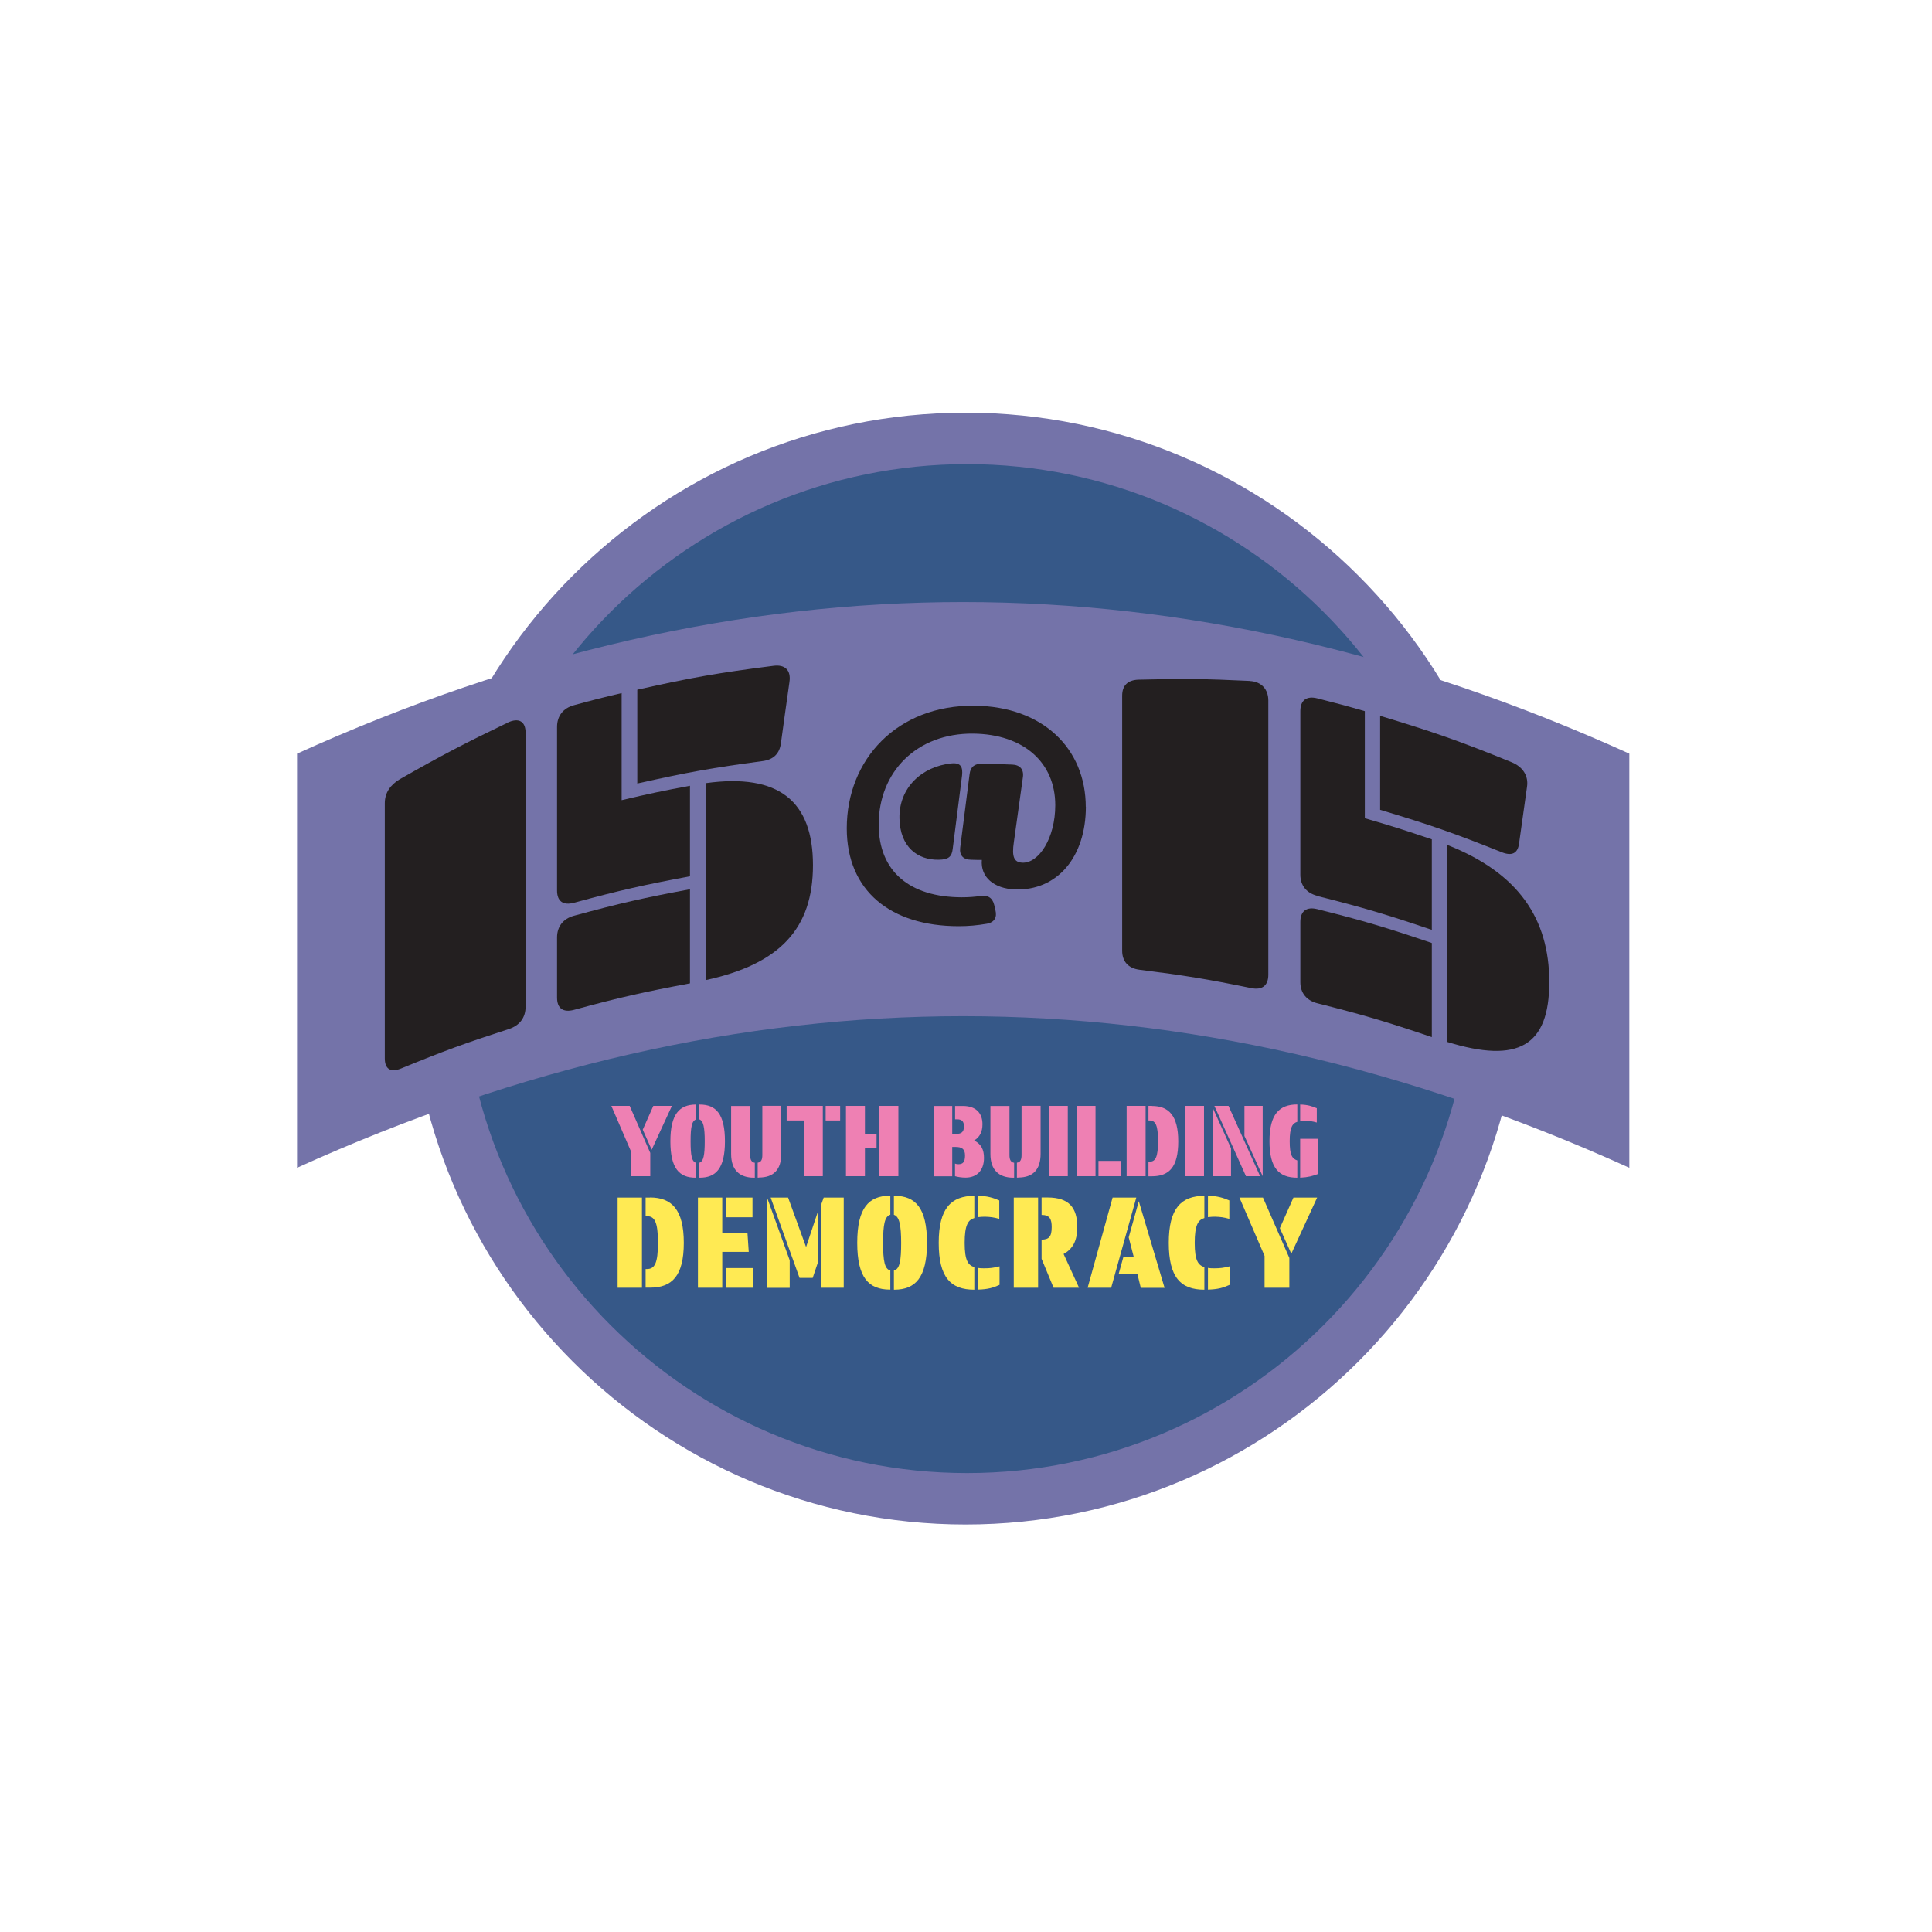
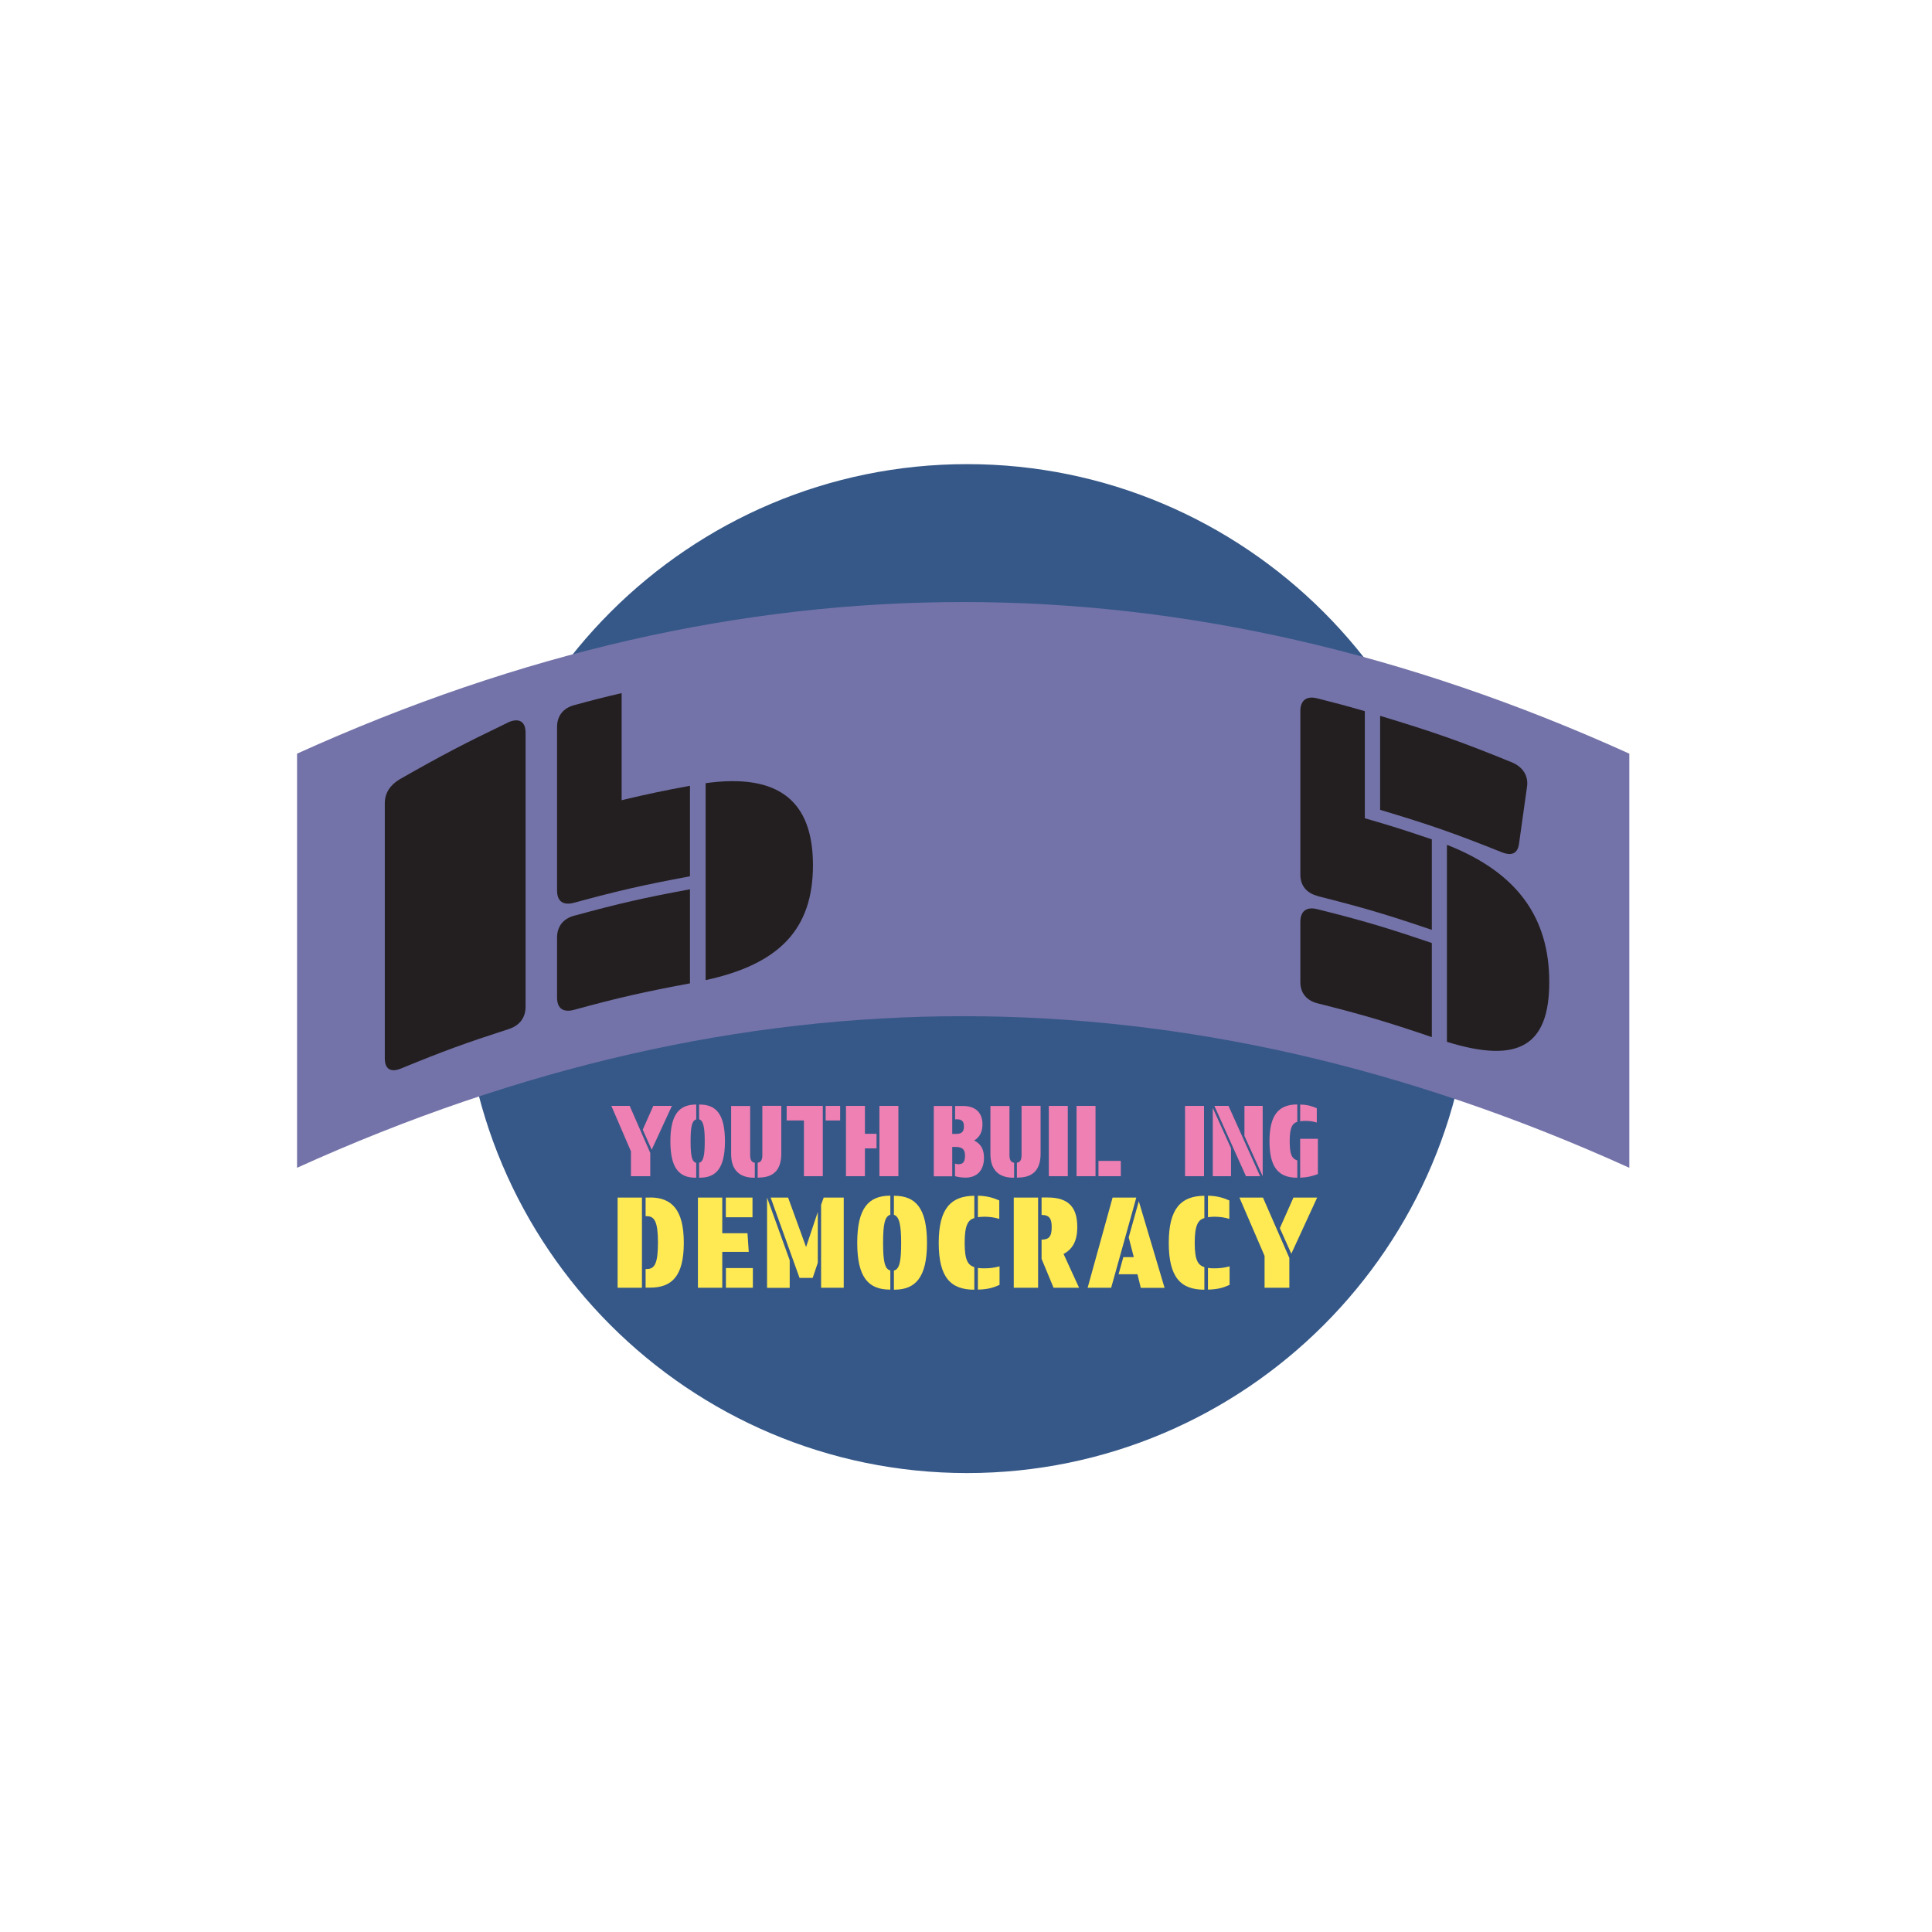
<svg xmlns="http://www.w3.org/2000/svg" id="Layer_1" data-name="Layer 1" viewBox="0 0 216 216">
  <defs>
    <style>
      .cls-1 {
        fill: #231f20;
      }

      .cls-2 {
        fill: #ffea53;
      }

      .cls-3 {
        fill: #365888;
      }

      .cls-4 {
        fill: #ee80b3;
      }

      .cls-5 {
        fill: #7473a9;
      }
    </style>
  </defs>
-   <path class="cls-5" d="M107.95,46.14c-34.27,0-62.15,27.88-62.15,62.15s27.88,62.15,62.15,62.15,62.15-27.88,62.15-62.15-27.88-62.15-62.15-62.15Z" />
  <path class="cls-3" d="M108.12,51.89c-31.1,0-56.4,25.3-56.4,56.4s25.3,56.4,56.4,56.4,56.4-25.3,56.4-56.4-25.3-56.4-56.4-56.4Z" />
  <g>
    <path class="cls-4" d="M70.4,123.64l2.3,5.26v2.6h-2.16v-2.78l-2.19-5.08h2.05ZM75.12,123.64l-2.26,4.9-1-2.24,1.18-2.66h2.08Z" />
    <path class="cls-4" d="M77.84,130v1.67h-.07c-1.81,0-2.82-1.02-2.82-4.07s1.02-4.09,2.82-4.11h.07v1.66c-.49.14-.63.85-.63,2.44s.13,2.3.63,2.42h0ZM78.16,125.15v-1.66h.07c1.81,0,2.82,1.04,2.82,4.11s-1.04,4.07-2.82,4.07h-.07v-1.67c.51-.12.63-.9.63-2.42s-.15-2.31-.63-2.44h0Z" />
    <path class="cls-4" d="M83.87,123.64v5.51c0,.5.14.79.52.85v1.67h-.08c-1.62,0-2.57-.85-2.57-2.66v-5.36h2.13ZM84.86,131.66h-.15v-1.67c.39-.05.52-.34.52-.85v-5.51h2.12v5.36c0,1.8-.88,2.66-2.5,2.66h0Z" />
    <path class="cls-4" d="M87.95,125.27v-1.63h4.04v7.86h-2.11v-6.23h-1.93ZM92.31,123.64h1.62v1.63h-1.62v-1.63Z" />
    <path class="cls-4" d="M94.58,131.5v-7.86h2.12v3.12h1.3v1.63h-1.3v3.11h-2.12ZM98.32,131.5v-7.86h2.12v7.86h-2.12Z" />
    <path class="cls-4" d="M108.9,127.5c.8.41,1.11,1.02,1.11,1.96,0,1.4-.8,2.2-2.06,2.2-.42,0-.87-.07-1.18-.16v-1.41c.12.05.24.07.38.07.51,0,.74-.24.74-.98s-.38-.95-1.06-.95h-.37v3.28h-2.06v-7.86h2.06v3.12h.46c.55,0,.85-.2.85-.83,0-.59-.25-.8-.78-.8h-.21v-1.49h.89c1.43,0,2.17.79,2.17,2.04,0,.85-.31,1.45-.93,1.82h0Z" />
    <path class="cls-4" d="M112.86,123.64v5.51c0,.5.14.79.52.85v1.67h-.08c-1.62,0-2.57-.85-2.57-2.66v-5.36h2.13ZM113.84,131.66h-.15v-1.67c.39-.05.52-.34.52-.85v-5.51h2.13v5.36c0,1.8-.88,2.66-2.5,2.66h0Z" />
    <path class="cls-4" d="M117.26,131.5v-7.86h2.12v7.86h-2.12Z" />
    <path class="cls-4" d="M120.36,131.5v-7.86h2.12v7.86h-2.12ZM125.31,131.5h-2.5v-1.71h2.5v1.71Z" />
-     <path class="cls-4" d="M125.96,131.5v-7.86h2.12v7.86h-2.12ZM128.79,123.64h-.39v1.63h.11c.67,0,.96.5.96,2.31s-.29,2.3-.96,2.3h-.11v1.63h.39c1.9,0,2.94-1,2.94-3.9s-1.08-3.96-2.94-3.96Z" />
    <path class="cls-4" d="M132.49,131.5v-7.86h2.12v7.86h-2.12Z" />
    <path class="cls-4" d="M135.59,131.5v-7.64l2.04,4.52v3.12h-2.04ZM139.3,131.5l-3.53-7.86h1.58l3.53,7.86h-1.59,0ZM141.17,123.64v7.86l-2.04-4.5v-3.36h2.04Z" />
    <path class="cls-4" d="M145.04,123.48v1.94c-.53.16-.85.6-.85,2.16s.27,1.96.85,2.16v1.93c-2.06,0-3.11-1.09-3.11-4.09s1.09-4.1,3.1-4.1h0ZM147.22,123.9v1.6c-.5-.14-.78-.18-1.24-.18-.21,0-.41,0-.62.05v-1.88c.85.02,1.31.18,1.86.41h0ZM145.36,131.67v-4.35h1.98v3.94c-.55.21-1.04.36-1.98.41Z" />
    <path class="cls-2" d="M69.05,143.97v-10.08h2.72v10.08h-2.72ZM72.68,133.89h-.5v2.08h.14c.86,0,1.24.64,1.24,2.96s-.37,2.95-1.24,2.95h-.14v2.08h.5c2.43,0,3.77-1.28,3.77-5.01s-1.37-5.07-3.77-5.07h0Z" />
    <path class="cls-2" d="M80.75,133.89v3.99h2.82l.14,2.08h-2.96v4.01h-2.72v-10.08h2.72ZM84.13,136.09h-2.98v-2.2h2.98v2.2ZM84.17,143.97h-3.01v-2.2h3.01v2.2Z" />
    <path class="cls-2" d="M85.76,143.97v-10.08l2.53,7.01v3.08h-2.53ZM91.43,135.53v5.65l-.57,1.69h-1.47l-3.23-8.98h1.95l2.01,5.53,1.3-3.89h0ZM91.8,134.7l.29-.81h2.24v10.08h-2.53v-9.27h0Z" />
    <path class="cls-2" d="M99.54,142.04v2.14h-.08c-2.32-.02-3.62-1.3-3.62-5.23s1.3-5.24,3.62-5.27h.08v2.13c-.63.18-.81,1.1-.81,3.13s.17,2.95.81,3.1h0ZM99.94,135.82v-2.13h.08c2.32.02,3.62,1.34,3.62,5.27s-1.34,5.21-3.62,5.23h-.08v-2.14c.66-.15.81-1.15.81-3.1s-.2-2.96-.81-3.13h0Z" />
    <path class="cls-2" d="M108.93,141.67v2.52c-2.64,0-3.98-1.37-3.98-5.24s1.39-5.24,3.98-5.26v2.49c-.68.2-1.08.75-1.08,2.77s.4,2.49,1.08,2.72h0ZM111.72,134.21v2.06c-.64-.18-1-.22-1.6-.24-.27,0-.51.02-.79.05v-2.4c1.07.03,1.71.24,2.39.53h0ZM111.75,141.58v2.07c-.71.32-1.28.5-2.42.53v-2.43c.24.05.49.05.71.05.63,0,1.05-.05,1.71-.22h0Z" />
    <path class="cls-2" d="M113.34,133.89h2.72v10.08h-2.72v-10.08ZM118.92,140.22l1.72,3.75h-2.85l-1.34-3.23v-2.15c.81,0,1.13-.32,1.13-1.39,0-.89-.21-1.37-1.13-1.37v-1.95h.67c2.42,0,3.32,1.17,3.32,3.31,0,1.61-.56,2.47-1.53,3.01h0Z" />
    <path class="cls-2" d="M127.04,133.89l-2.81,10.08h-2.63l2.79-10.08h2.64,0ZM125.58,140.55h1.18l-.57-2.21,1.13-4.04,2.88,9.68h-2.66l-.37-1.52h-2.11l.53-1.91h0Z" />
    <path class="cls-2" d="M134.65,141.67v2.52c-2.64,0-3.98-1.37-3.98-5.24s1.39-5.24,3.98-5.26v2.49c-.68.2-1.08.75-1.08,2.77s.4,2.49,1.08,2.72h0ZM137.44,134.21v2.06c-.64-.18-1-.22-1.6-.24-.27,0-.51.02-.79.05v-2.4c1.07.03,1.71.24,2.39.53h0ZM137.47,141.58v2.07c-.71.32-1.28.5-2.42.53v-2.43c.24.05.49.05.71.05.63,0,1.05-.05,1.71-.22h0Z" />
    <path class="cls-2" d="M141.2,133.89l2.95,6.75v3.33h-2.77v-3.56l-2.81-6.52h2.63ZM147.26,133.89l-2.89,6.28-1.28-2.86,1.52-3.42h2.66,0Z" />
  </g>
  <g>
    <polygon class="cls-5" points="70.53 87.92 69.16 87.75 68.6 76.22 70.08 76.04 70.53 87.92" />
    <polygon class="cls-5" points="79.04 111.28 77.69 111.08 75.1 87.14 76.57 86.92 79.04 111.28" />
    <polygon class="cls-5" points="153.54 90.45 152.21 89.79 152.72 78.26 154.2 78.21 153.54 90.45" />
    <polygon class="cls-5" points="160.68 117.09 159.35 116.77 158.98 92.68 160.47 92.61 160.68 117.09" />
  </g>
  <g>
    <path class="cls-5" d="M182.16,130.56c-49.89-22.6-99.08-22.6-148.95,0v-46.3c49.87-22.6,99.06-22.6,148.95,0v46.3Z" />
    <g>
-       <path class="cls-1" d="M121.4,90.19c0,5.65-3.22,9.42-7.93,9.25-2.35-.09-3.87-1.38-3.7-3.3-.47,0-.71,0-1.18-.02-.88,0-1.34-.47-1.24-1.34.42-3.3.63-4.94,1.05-8.23.1-.82.57-1.18,1.38-1.16,1.34.02,2.01.04,3.37.09.88.03,1.34.54,1.21,1.42-.4,2.9-.6,4.35-1.01,7.25-.24,1.63,0,2.25.94,2.3,1.85.08,3.69-2.74,3.69-6.43,0-4.74-3.5-7.94-9.18-8-6.29-.06-10.56,4.26-10.56,10.17,0,5.23,3.46,8.12,9.28,8.13.77,0,1.43-.05,2.05-.14.82-.14,1.38.16,1.58.98.05.24.08.36.14.6.2.79-.1,1.37-.98,1.52-1.08.18-2.01.27-3.13.27-7.64,0-12.51-3.98-12.51-10.94,0-7.71,5.64-13.8,14.29-13.71,7.6.08,12.43,4.76,12.43,11.33v-.02ZM106.38,85.35c1.08-.11,1.27.46,1.18,1.34-.42,3.3-.63,4.94-1.05,8.24-.1.82-.43,1.18-1.58,1.19-2.36.03-4.3-1.43-4.37-4.62-.07-3.43,2.5-5.81,5.81-6.15h0Z" />
      <g>
        <path class="cls-1" d="M56.73,80.81c-4.85,2.33-7.26,3.59-12.02,6.3-1.08.64-1.69,1.53-1.69,2.7v28.51c0,1.21.66,1.62,1.84,1.13,4.75-1.95,7.16-2.83,12.02-4.4,1.21-.39,1.88-1.27,1.88-2.49v-30.65c0-1.27-.77-1.71-2.03-1.11Z" />
        <g>
-           <path class="cls-1" d="M71.24,87.6c5.58-1.25,8.39-1.76,14.03-2.51,1.19-.16,1.89-.82,2.04-2.01.38-2.73.56-4.1.95-6.82.2-1.34-.5-1.99-1.79-1.82-6.13.78-9.18,1.31-15.22,2.67v10.51h0Z" />
          <g>
            <path class="cls-1" d="M64.18,100.93c5.14-1.4,7.74-1.98,12.96-2.96v-10.12c-3.07.57-4.59.89-7.64,1.61v-11.97c-2.14.5-3.2.77-5.32,1.35-1.22.33-1.9,1.21-1.9,2.43v18.29c0,1.21.68,1.7,1.9,1.37h0Z" />
            <path class="cls-1" d="M78.89,87.56v22.02c8.27-1.79,12-5.72,12-12.85s-3.78-10.31-12-9.17Z" />
            <path class="cls-1" d="M77.14,99.42c-5.22.97-7.81,1.56-12.96,2.96-1.22.33-1.9,1.21-1.9,2.43v6.72c0,1.21.68,1.7,1.9,1.37,5.14-1.4,7.74-1.98,12.96-2.96v-10.51h0Z" />
          </g>
        </g>
      </g>
      <g>
-         <path class="cls-1" d="M139.73,76.13c-4.97-.24-7.47-.27-12.48-.14-1.14.05-1.79.62-1.79,1.79v28.51c0,1.21.69,1.97,1.94,2.13,5.01.63,7.52,1.03,12.48,2.05,1.23.25,1.92-.27,1.92-1.5v-30.65c0-1.27-.79-2.12-2.07-2.18h0Z" />
        <g>
          <path class="cls-1" d="M154.3,90.54c5.5,1.65,8.23,2.59,13.59,4.74,1.14.45,1.79.14,1.94-.96.36-2.53.53-3.81.89-6.34.19-1.24-.47-2.24-1.69-2.75-5.81-2.37-8.77-3.4-14.73-5.2v10.51h0Z" />
          <g>
            <path class="cls-1" d="M147.29,100.18c5.16,1.3,7.72,2.06,12.79,3.78v-10.12c-2.98-1.01-4.48-1.49-7.49-2.36v-11.97c-2.11-.61-3.17-.89-5.3-1.43-1.22-.31-1.91.21-1.91,1.43v18.28c0,1.21.69,2.06,1.91,2.37v.02Z" />
            <path class="cls-1" d="M161.77,94.46v22.02c8,2.48,11.44.45,11.44-6.68s-3.49-12.23-11.44-15.35Z" />
            <path class="cls-1" d="M160.08,105.43c-5.07-1.72-7.63-2.49-12.79-3.78-1.22-.31-1.91.21-1.91,1.43v6.72c0,1.21.69,2.06,1.91,2.37,5.16,1.3,7.72,2.06,12.79,3.78v-10.51Z" />
          </g>
        </g>
      </g>
    </g>
  </g>
</svg>